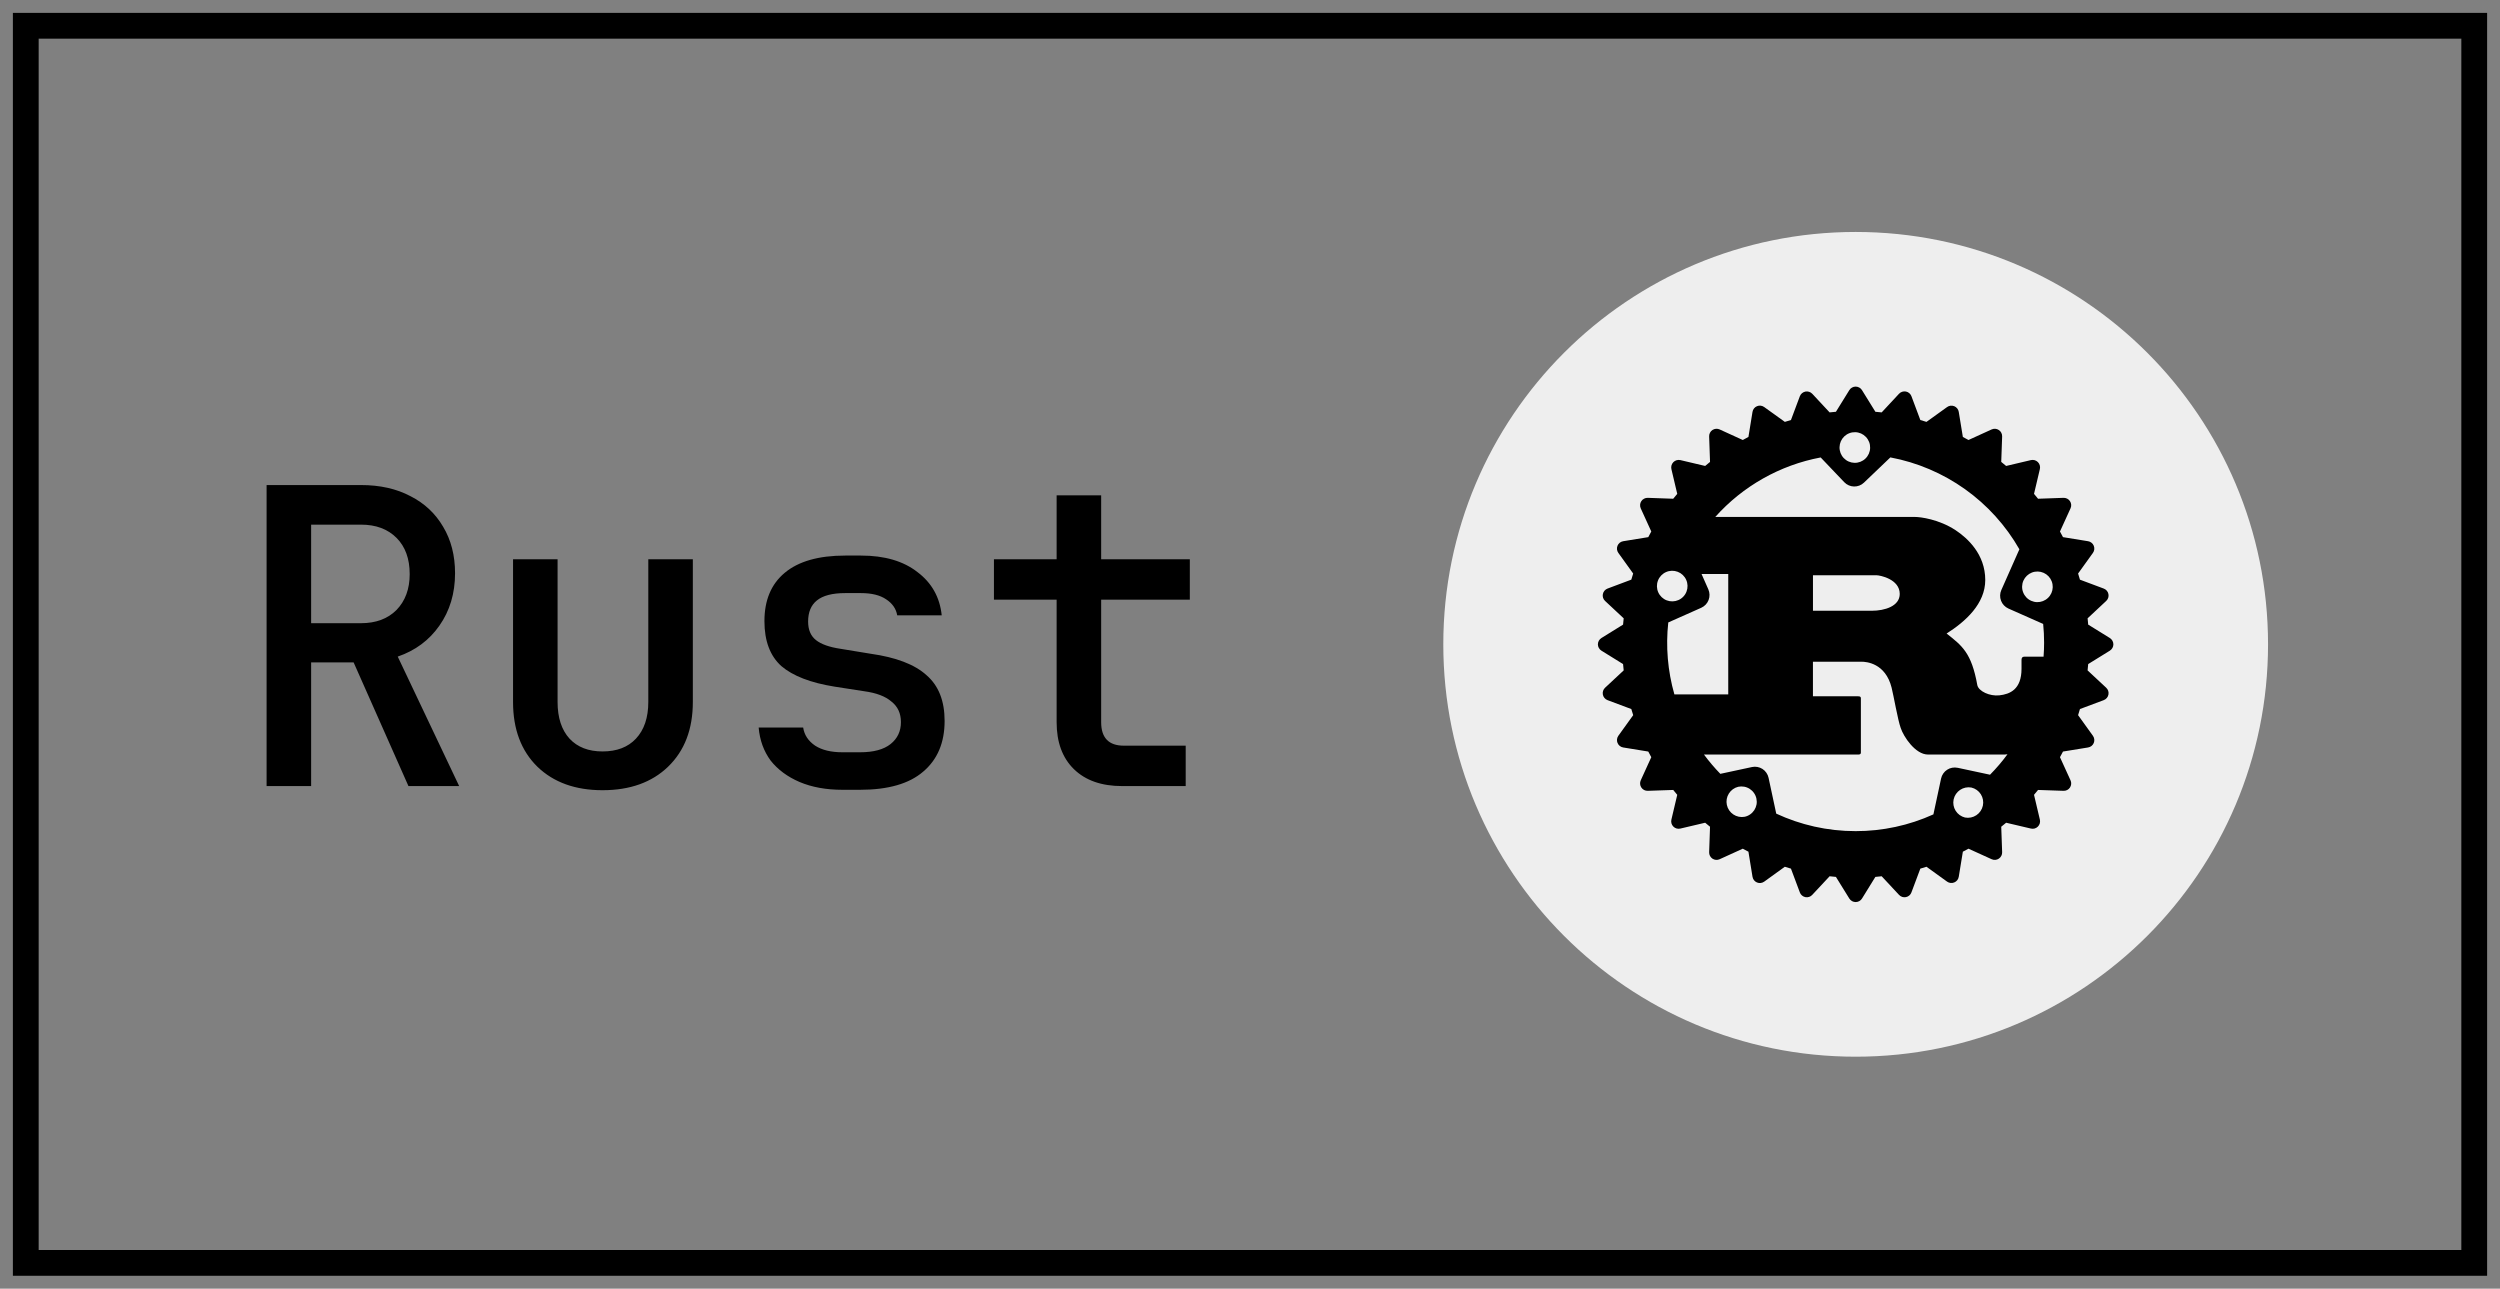
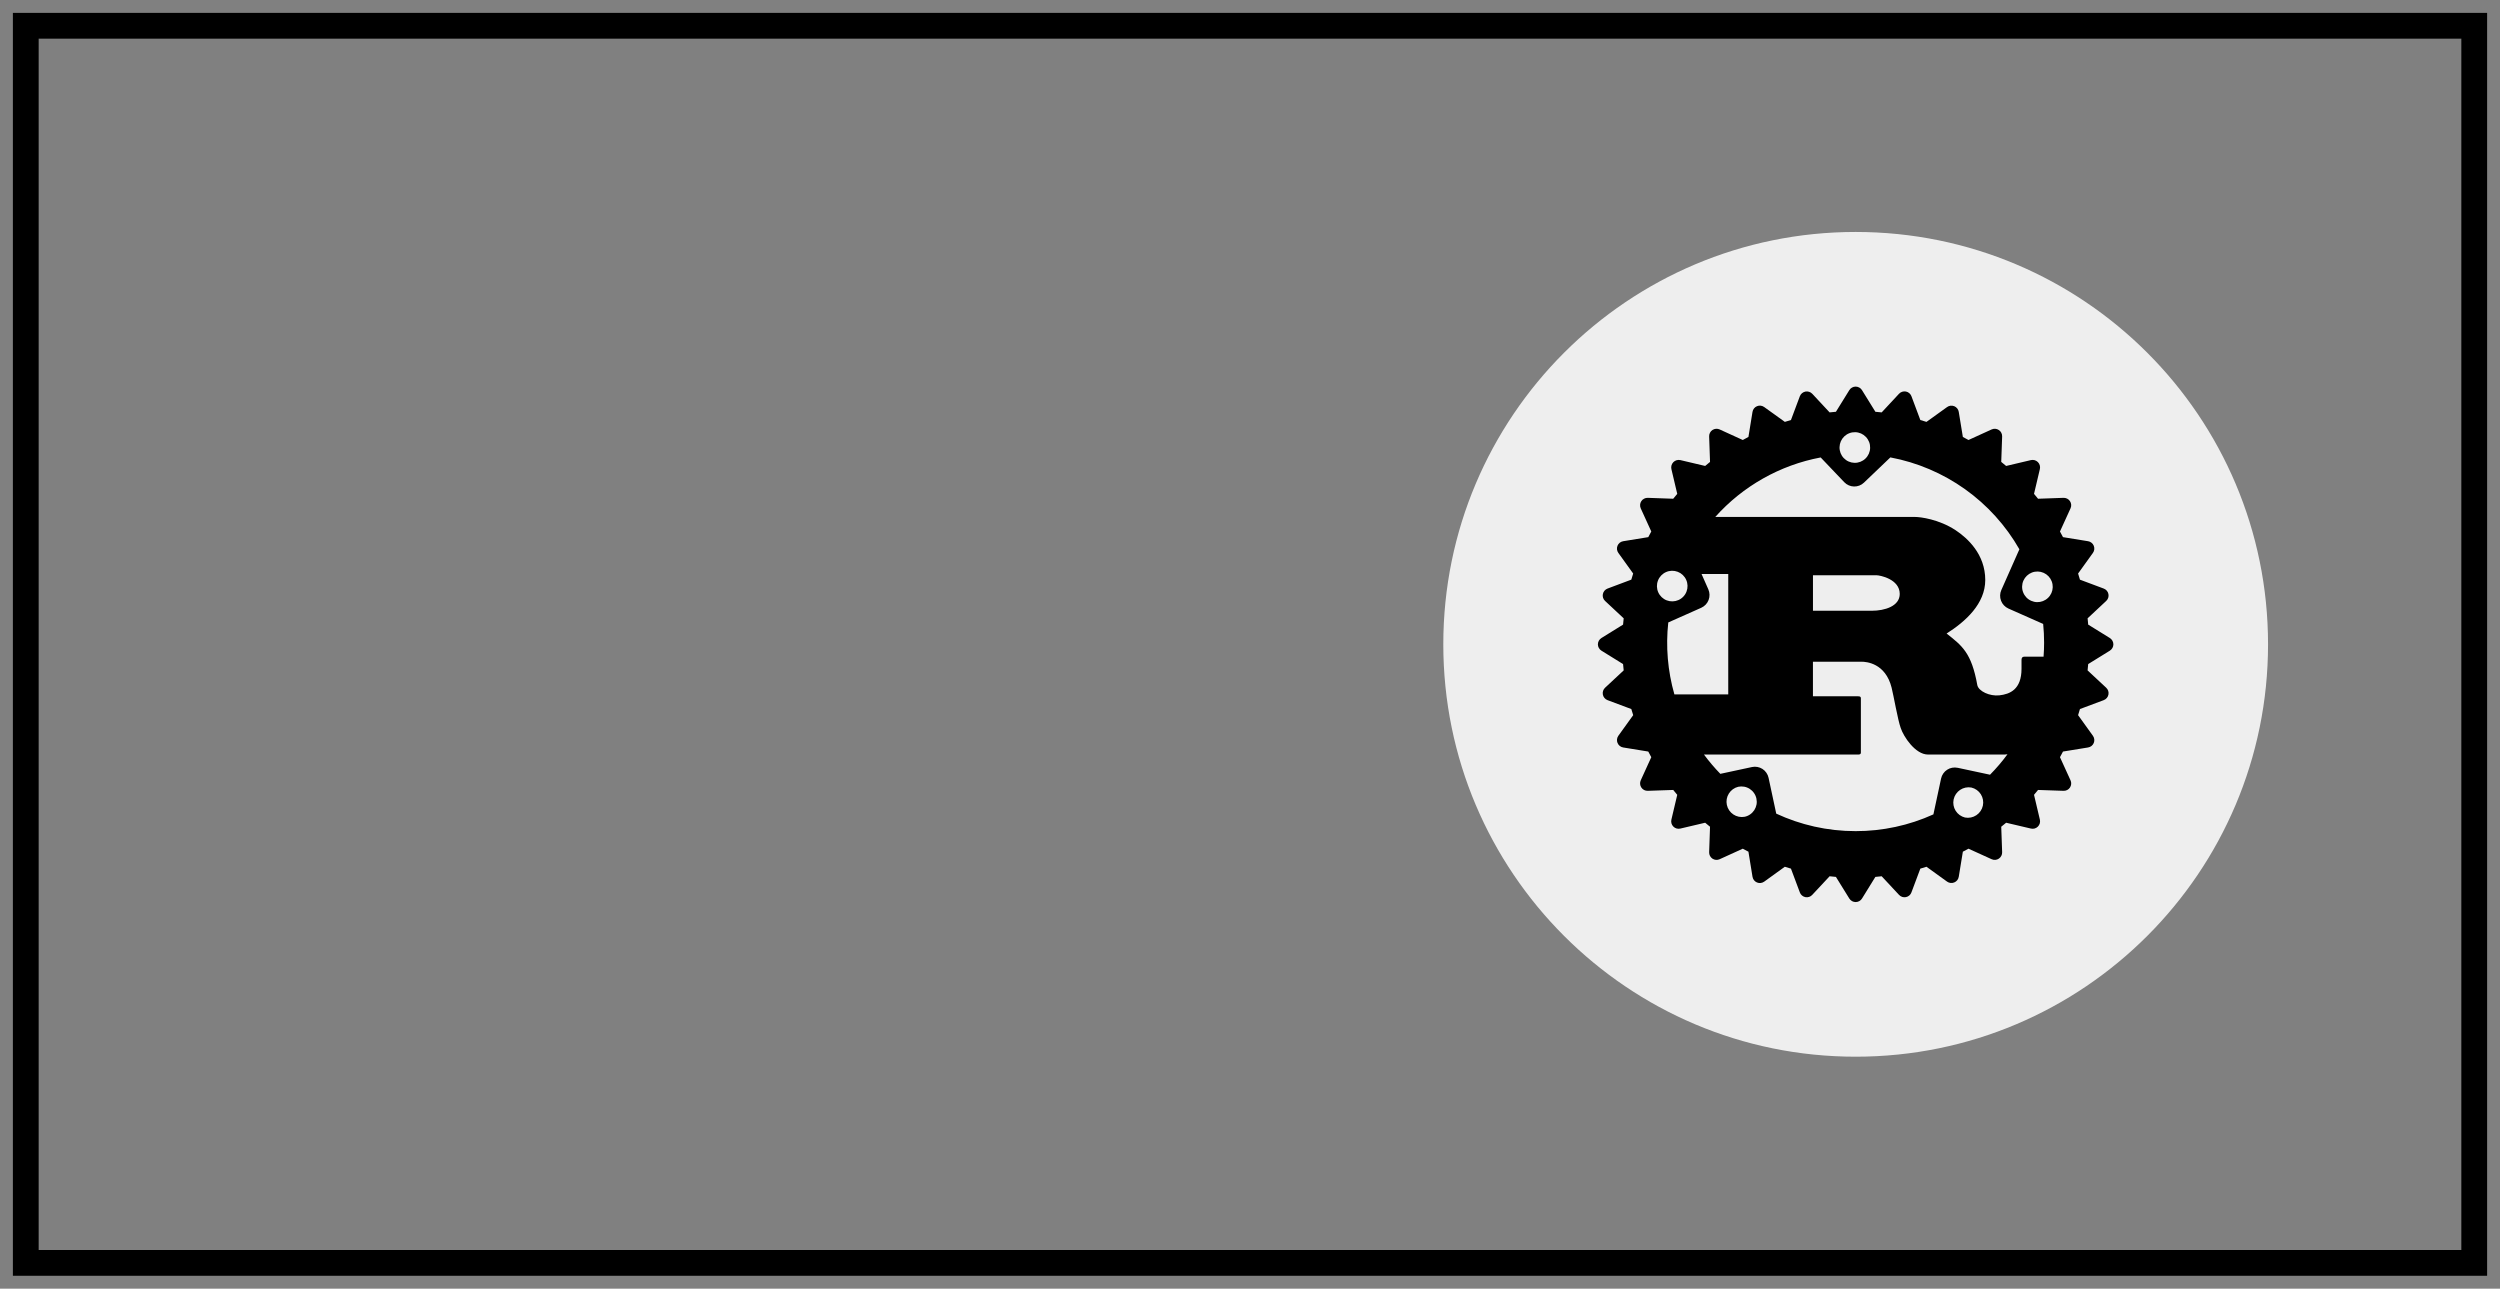
<svg xmlns="http://www.w3.org/2000/svg" width="97" height="50" viewBox="0 0 97 50" fill="none">
  <rect x="0" y="0" width="97" height="50" fill="#808080" stroke="none" />
  <rect x="1" y="1" width="95" height="48" stroke="black" />
-   <path d="M10.344 30.5V18.82H14.008C14.744 18.82 15.384 18.964 15.928 19.252C16.472 19.529 16.893 19.924 17.192 20.436C17.501 20.948 17.656 21.551 17.656 22.244C17.656 23.023 17.453 23.7 17.048 24.276C16.653 24.841 16.115 25.241 15.432 25.476L17.816 30.5H15.848L13.72 25.7H12.072V30.5H10.344ZM12.072 24.18H14.008C14.584 24.18 15.043 24.009 15.384 23.668C15.725 23.316 15.896 22.852 15.896 22.276C15.896 21.679 15.725 21.209 15.384 20.868C15.043 20.527 14.584 20.356 14.008 20.356H12.072V24.18ZM23.378 30.66C22.322 30.66 21.479 30.356 20.85 29.748C20.22 29.129 19.906 28.292 19.906 27.236V21.7H21.634V27.236C21.634 27.844 21.788 28.319 22.098 28.66C22.407 28.991 22.834 29.156 23.378 29.156C23.932 29.156 24.364 28.991 24.674 28.66C24.994 28.319 25.154 27.844 25.154 27.236V21.7H26.882V27.236C26.882 28.292 26.562 29.129 25.922 29.748C25.292 30.356 24.444 30.66 23.378 30.66ZM32.684 30.644C32.054 30.644 31.5 30.543 31.02 30.34C30.55 30.137 30.177 29.86 29.899 29.508C29.633 29.145 29.478 28.719 29.436 28.228H31.163C31.206 28.516 31.361 28.751 31.628 28.932C31.894 29.103 32.246 29.188 32.684 29.188H33.371C33.894 29.188 34.289 29.081 34.556 28.868C34.822 28.655 34.956 28.372 34.956 28.02C34.956 27.679 34.833 27.412 34.587 27.22C34.353 27.017 34.001 26.884 33.532 26.82L32.395 26.644C31.457 26.495 30.764 26.228 30.316 25.844C29.878 25.449 29.66 24.868 29.66 24.1C29.66 23.289 29.921 22.665 30.444 22.228C30.977 21.78 31.761 21.556 32.795 21.556H33.404C34.321 21.556 35.051 21.769 35.596 22.196C36.15 22.612 36.465 23.172 36.539 23.876H34.812C34.769 23.62 34.625 23.412 34.38 23.252C34.145 23.092 33.819 23.012 33.404 23.012H32.795C32.294 23.012 31.926 23.108 31.692 23.3C31.468 23.481 31.355 23.753 31.355 24.116C31.355 24.436 31.457 24.676 31.66 24.836C31.862 24.996 32.177 25.108 32.603 25.172L33.772 25.364C34.764 25.503 35.489 25.78 35.947 26.196C36.417 26.601 36.651 27.193 36.651 27.972C36.651 28.815 36.374 29.471 35.819 29.94C35.276 30.409 34.459 30.644 33.371 30.644H32.684ZM43.541 30.5C42.741 30.5 42.117 30.281 41.669 29.844C41.221 29.407 40.997 28.799 40.997 28.02V23.268H38.565V21.7H40.997V19.22H42.725V21.7H46.165V23.268H42.725V28.02C42.725 28.628 43.019 28.932 43.605 28.932H46.005V30.5H43.541Z" fill="black" />
  <path d="M56 25C56 16.163 63.163 9 72 9C80.837 9 88 16.163 88 25C88 33.837 80.837 41 72 41C63.163 41 56 33.837 56 25Z" fill="#EEEEEE" />
  <path d="M81.862 24.755L81.022 24.235C81.015 24.153 81.007 24.072 80.999 23.991L81.72 23.317C81.756 23.284 81.783 23.242 81.799 23.195C81.814 23.148 81.817 23.098 81.807 23.05C81.798 23.001 81.776 22.956 81.744 22.919C81.712 22.881 81.67 22.853 81.624 22.836L80.702 22.491C80.679 22.411 80.655 22.332 80.63 22.253L81.205 21.453C81.234 21.413 81.252 21.367 81.258 21.318C81.263 21.269 81.257 21.219 81.238 21.174C81.219 21.128 81.189 21.088 81.15 21.058C81.112 21.027 81.066 21.007 81.017 20.999L80.044 20.841C80.007 20.767 79.967 20.694 79.927 20.622L80.336 19.725C80.357 19.68 80.366 19.631 80.362 19.582C80.358 19.532 80.342 19.485 80.314 19.444C80.287 19.403 80.249 19.369 80.205 19.347C80.161 19.325 80.112 19.314 80.063 19.316L79.076 19.351C79.025 19.287 78.973 19.224 78.92 19.162L79.147 18.2C79.158 18.152 79.157 18.102 79.144 18.055C79.13 18.007 79.105 17.964 79.07 17.929C79.035 17.894 78.992 17.869 78.945 17.855C78.897 17.842 78.847 17.841 78.799 17.852L77.838 18.079C77.775 18.026 77.713 17.974 77.648 17.922L77.683 16.936C77.685 16.887 77.674 16.838 77.652 16.794C77.63 16.75 77.597 16.712 77.555 16.685C77.514 16.657 77.467 16.641 77.418 16.637C77.368 16.633 77.319 16.642 77.274 16.663L76.377 17.072C76.305 17.032 76.232 16.993 76.159 16.954L76 15.982C75.993 15.933 75.972 15.888 75.942 15.849C75.911 15.81 75.871 15.78 75.826 15.761C75.781 15.743 75.731 15.736 75.682 15.741C75.633 15.747 75.587 15.765 75.547 15.794L74.747 16.369C74.668 16.344 74.589 16.32 74.509 16.297L74.164 15.374C74.147 15.328 74.118 15.287 74.081 15.255C74.044 15.223 73.999 15.201 73.95 15.191C73.902 15.182 73.852 15.185 73.805 15.2C73.758 15.215 73.716 15.242 73.682 15.278L73.009 16.001C72.928 15.992 72.847 15.983 72.765 15.977L72.245 15.137C72.219 15.095 72.183 15.06 72.14 15.037C72.097 15.013 72.048 15 71.999 15C71.95 15 71.901 15.013 71.859 15.037C71.816 15.06 71.779 15.095 71.754 15.137L71.234 15.977C71.152 15.983 71.07 15.992 70.989 16.001L70.316 15.279C70.282 15.243 70.24 15.216 70.193 15.202C70.147 15.187 70.097 15.184 70.049 15.193C70.001 15.203 69.956 15.225 69.918 15.256C69.88 15.288 69.852 15.329 69.834 15.374L69.489 16.297C69.409 16.32 69.33 16.344 69.252 16.369L68.452 15.794C68.412 15.765 68.365 15.746 68.316 15.74C68.267 15.734 68.217 15.741 68.172 15.76C68.126 15.778 68.086 15.809 68.055 15.848C68.025 15.886 68.005 15.932 67.997 15.981L67.839 16.954C67.765 16.993 67.693 17.032 67.62 17.072L66.724 16.663C66.679 16.642 66.629 16.633 66.58 16.637C66.531 16.641 66.484 16.657 66.443 16.684C66.401 16.712 66.368 16.749 66.346 16.793C66.323 16.837 66.313 16.886 66.315 16.936L66.349 17.923C66.285 17.974 66.222 18.026 66.16 18.079L65.199 17.852C65.151 17.841 65.101 17.843 65.053 17.856C65.006 17.87 64.963 17.895 64.928 17.93C64.893 17.965 64.868 18.008 64.854 18.055C64.841 18.102 64.839 18.152 64.85 18.2L65.077 19.162C65.024 19.224 64.972 19.287 64.921 19.351L63.934 19.316C63.885 19.314 63.836 19.325 63.792 19.348C63.748 19.37 63.711 19.403 63.684 19.444C63.656 19.485 63.64 19.533 63.636 19.582C63.632 19.631 63.641 19.68 63.661 19.725L64.07 20.622C64.031 20.694 63.991 20.767 63.953 20.841L62.98 20.999C62.932 21.007 62.886 21.027 62.847 21.057C62.809 21.088 62.778 21.128 62.76 21.173C62.741 21.219 62.734 21.269 62.739 21.317C62.745 21.366 62.763 21.413 62.792 21.453L63.367 22.253C63.342 22.331 63.319 22.411 63.295 22.49L62.373 22.836C62.327 22.853 62.286 22.882 62.254 22.919C62.222 22.957 62.2 23.002 62.191 23.05C62.181 23.098 62.184 23.148 62.199 23.195C62.215 23.242 62.241 23.284 62.277 23.317L62.999 23.991C62.99 24.072 62.982 24.153 62.975 24.235L62.136 24.755C62.094 24.781 62.059 24.817 62.035 24.86C62.011 24.903 61.998 24.951 61.998 25.001C61.998 25.05 62.011 25.098 62.035 25.141C62.059 25.184 62.094 25.22 62.136 25.246L62.975 25.766C62.982 25.848 62.99 25.929 62.999 26.011L62.277 26.684C62.241 26.717 62.215 26.759 62.199 26.806C62.184 26.853 62.181 26.903 62.191 26.951C62.2 27 62.222 27.045 62.254 27.082C62.286 27.12 62.327 27.148 62.373 27.166L63.295 27.511C63.319 27.591 63.343 27.67 63.368 27.748L62.792 28.548C62.764 28.588 62.745 28.635 62.74 28.683C62.734 28.732 62.741 28.782 62.76 28.827C62.779 28.873 62.809 28.913 62.847 28.943C62.886 28.974 62.932 28.994 62.98 29.002L63.953 29.16C63.991 29.234 64.03 29.307 64.07 29.379L63.661 30.276C63.641 30.32 63.632 30.37 63.636 30.419C63.64 30.468 63.656 30.515 63.684 30.556C63.711 30.597 63.748 30.63 63.792 30.653C63.836 30.675 63.885 30.686 63.934 30.684L64.921 30.65C64.972 30.714 65.024 30.777 65.077 30.839L64.85 31.801C64.839 31.849 64.84 31.899 64.853 31.947C64.867 31.994 64.892 32.038 64.927 32.072C64.962 32.107 65.005 32.133 65.053 32.146C65.1 32.159 65.151 32.16 65.199 32.148L66.16 31.922C66.222 31.975 66.285 32.026 66.349 32.077L66.315 33.065C66.313 33.114 66.324 33.163 66.346 33.207C66.369 33.251 66.402 33.288 66.443 33.316C66.484 33.343 66.531 33.359 66.58 33.363C66.629 33.367 66.679 33.358 66.724 33.337L67.62 32.929C67.692 32.969 67.765 33.008 67.839 33.046L67.997 34.018C68.005 34.067 68.025 34.113 68.055 34.152C68.086 34.191 68.126 34.221 68.171 34.24C68.217 34.259 68.267 34.266 68.316 34.26C68.365 34.254 68.412 34.236 68.452 34.207L69.251 33.63C69.33 33.656 69.409 33.681 69.489 33.703L69.834 34.626C69.85 34.672 69.879 34.713 69.917 34.745C69.954 34.777 69.999 34.799 70.048 34.809C70.096 34.818 70.146 34.815 70.193 34.8C70.24 34.785 70.282 34.758 70.315 34.721L70.989 33.999C71.07 34.009 71.152 34.017 71.234 34.024L71.754 34.864C71.779 34.905 71.816 34.94 71.859 34.964C71.902 34.987 71.95 35 71.999 35C72.048 35 72.097 34.987 72.14 34.964C72.183 34.94 72.219 34.905 72.245 34.864L72.764 34.024C72.846 34.017 72.928 34.009 73.009 33.999L73.682 34.721C73.716 34.757 73.758 34.784 73.805 34.8C73.851 34.815 73.901 34.818 73.95 34.808C73.998 34.799 74.043 34.777 74.081 34.745C74.118 34.713 74.147 34.672 74.163 34.626L74.509 33.703C74.588 33.681 74.668 33.656 74.747 33.63L75.547 34.207C75.587 34.235 75.633 34.253 75.682 34.259C75.731 34.264 75.781 34.257 75.826 34.238C75.871 34.22 75.911 34.189 75.942 34.151C75.972 34.112 75.992 34.066 76 34.018L76.159 33.045C76.232 33.008 76.305 32.968 76.377 32.929L77.274 33.337C77.319 33.358 77.368 33.367 77.418 33.363C77.467 33.359 77.514 33.343 77.555 33.315C77.596 33.288 77.629 33.251 77.652 33.206C77.674 33.163 77.685 33.114 77.683 33.064L77.648 32.077C77.712 32.027 77.775 31.975 77.838 31.922L78.799 32.148C78.847 32.16 78.897 32.159 78.945 32.146C78.992 32.132 79.035 32.107 79.07 32.072C79.105 32.037 79.13 31.994 79.144 31.947C79.157 31.899 79.158 31.849 79.147 31.801L78.92 30.839C78.973 30.777 79.025 30.714 79.076 30.65L80.064 30.684C80.113 30.686 80.162 30.676 80.206 30.653C80.25 30.631 80.287 30.598 80.315 30.556C80.342 30.515 80.358 30.468 80.362 30.419C80.366 30.37 80.357 30.32 80.336 30.276L79.927 29.379C79.967 29.307 80.006 29.234 80.044 29.16L81.017 29.002C81.065 28.994 81.111 28.974 81.15 28.944C81.189 28.913 81.219 28.873 81.238 28.828C81.257 28.782 81.264 28.733 81.258 28.683C81.252 28.635 81.234 28.588 81.205 28.548L80.63 27.748C80.655 27.669 80.678 27.59 80.702 27.511L81.624 27.166C81.67 27.149 81.712 27.12 81.744 27.082C81.776 27.045 81.798 27 81.807 26.951C81.817 26.903 81.814 26.853 81.799 26.806C81.783 26.759 81.756 26.717 81.72 26.684L80.998 26.011C81.007 25.929 81.015 25.848 81.022 25.766L81.862 25.246C81.903 25.22 81.938 25.184 81.962 25.141C81.986 25.098 81.999 25.05 81.999 25.001C81.999 24.951 81.986 24.903 81.962 24.86C81.938 24.817 81.903 24.781 81.862 24.755ZM76.242 31.72C76.092 31.683 75.961 31.589 75.879 31.458C75.796 31.327 75.769 31.169 75.801 31.017C75.834 30.866 75.924 30.733 76.053 30.647C76.182 30.561 76.339 30.528 76.492 30.557C76.643 30.593 76.774 30.687 76.857 30.818C76.94 30.95 76.968 31.108 76.935 31.261C76.902 31.413 76.811 31.546 76.682 31.631C76.552 31.717 76.395 31.749 76.242 31.72ZM75.957 29.791C75.887 29.776 75.815 29.775 75.745 29.788C75.675 29.8 75.609 29.827 75.549 29.866C75.49 29.904 75.438 29.954 75.398 30.013C75.357 30.071 75.329 30.137 75.314 30.207L75.016 31.598C74.068 32.028 73.039 32.249 71.999 32.248C70.898 32.248 69.855 32.004 68.918 31.569L68.62 30.178C68.605 30.108 68.577 30.043 68.536 29.984C68.496 29.925 68.445 29.875 68.385 29.836C68.325 29.798 68.259 29.771 68.189 29.758C68.119 29.745 68.047 29.746 67.977 29.761L66.749 30.025C66.521 29.79 66.309 29.54 66.114 29.277H72.09C72.157 29.277 72.202 29.264 72.202 29.203V27.089C72.202 27.027 72.157 27.016 72.09 27.016H70.342V25.675H72.232C72.405 25.675 73.155 25.724 73.395 26.683C73.47 26.977 73.635 27.937 73.747 28.244C73.86 28.588 74.317 29.276 74.805 29.276H77.782C77.819 29.276 77.855 29.272 77.89 29.266C77.684 29.546 77.457 29.812 77.213 30.059L75.957 29.79L75.957 29.791ZM67.692 31.691C67.54 31.719 67.382 31.687 67.254 31.601C67.125 31.515 67.034 31.382 67.002 31.23C66.969 31.079 66.997 30.921 67.08 30.789C67.162 30.658 67.292 30.564 67.443 30.527C67.519 30.511 67.598 30.51 67.675 30.524C67.752 30.538 67.825 30.567 67.891 30.61C67.956 30.652 68.013 30.707 68.057 30.772C68.102 30.836 68.133 30.909 68.149 30.985C68.165 31.061 68.167 31.14 68.153 31.217C68.138 31.294 68.109 31.367 68.067 31.433C68.024 31.498 67.969 31.555 67.905 31.599C67.841 31.644 67.768 31.675 67.692 31.691L67.692 31.691ZM65.425 22.499C65.457 22.57 65.474 22.647 65.476 22.725C65.478 22.803 65.465 22.88 65.437 22.953C65.409 23.026 65.367 23.093 65.313 23.149C65.259 23.206 65.195 23.251 65.124 23.282C65.052 23.314 64.975 23.331 64.897 23.333C64.82 23.335 64.742 23.322 64.669 23.294C64.596 23.266 64.53 23.224 64.473 23.17C64.417 23.116 64.371 23.052 64.34 22.981C64.276 22.837 64.272 22.673 64.329 22.526C64.385 22.379 64.498 22.261 64.642 22.197C64.786 22.133 64.949 22.129 65.096 22.186C65.243 22.242 65.362 22.355 65.425 22.499ZM64.729 24.151L66.008 23.582C66.139 23.523 66.242 23.415 66.293 23.281C66.345 23.147 66.341 22.998 66.283 22.866L66.02 22.271H67.056V26.942H64.966C64.707 26.035 64.627 25.088 64.729 24.151ZM70.343 23.697V22.32H72.81C72.938 22.32 73.71 22.468 73.71 23.045C73.71 23.524 73.118 23.697 72.63 23.697H70.343ZM79.311 24.936C79.311 25.119 79.304 25.299 79.29 25.479H78.54C78.465 25.479 78.435 25.529 78.435 25.602V25.946C78.435 26.758 77.978 26.934 77.577 26.979C77.196 27.021 76.772 26.819 76.72 26.585C76.495 25.319 76.12 25.049 75.528 24.581C76.263 24.115 77.028 23.426 77.028 22.504C77.028 21.509 76.345 20.882 75.88 20.574C75.228 20.144 74.505 20.058 74.31 20.058H66.552C67.624 18.859 69.062 18.047 70.642 17.749L71.557 18.709C71.763 18.925 72.107 18.934 72.322 18.726L73.346 17.747C74.389 17.943 75.377 18.364 76.241 18.979C77.106 19.595 77.826 20.391 78.352 21.312L77.651 22.895C77.593 23.026 77.589 23.175 77.641 23.31C77.692 23.444 77.795 23.552 77.926 23.611L79.275 24.209C79.299 24.449 79.311 24.691 79.311 24.936ZM71.557 16.933C71.614 16.879 71.68 16.837 71.753 16.809C71.826 16.78 71.903 16.767 71.981 16.769C72.059 16.77 72.136 16.788 72.208 16.819C72.279 16.851 72.343 16.896 72.397 16.953C72.451 17.009 72.493 17.076 72.522 17.149C72.55 17.221 72.563 17.299 72.561 17.377C72.56 17.455 72.542 17.532 72.511 17.604C72.479 17.675 72.434 17.74 72.377 17.794C72.321 17.848 72.254 17.89 72.182 17.918C72.109 17.946 72.031 17.96 71.954 17.958C71.876 17.956 71.799 17.939 71.727 17.907C71.656 17.876 71.592 17.83 71.538 17.774C71.429 17.66 71.37 17.507 71.374 17.349C71.378 17.192 71.444 17.042 71.557 16.933ZM78.509 22.527C78.573 22.384 78.692 22.271 78.839 22.214C78.986 22.158 79.149 22.162 79.293 22.226C79.437 22.29 79.55 22.409 79.606 22.555C79.663 22.703 79.659 22.866 79.595 23.01C79.563 23.081 79.518 23.146 79.461 23.199C79.404 23.253 79.338 23.295 79.265 23.323C79.192 23.351 79.115 23.364 79.037 23.363C78.959 23.361 78.882 23.343 78.811 23.311C78.739 23.28 78.675 23.235 78.621 23.178C78.568 23.121 78.525 23.055 78.498 22.982C78.469 22.909 78.456 22.832 78.458 22.754C78.46 22.676 78.477 22.599 78.509 22.527Z" fill="black" />
</svg>